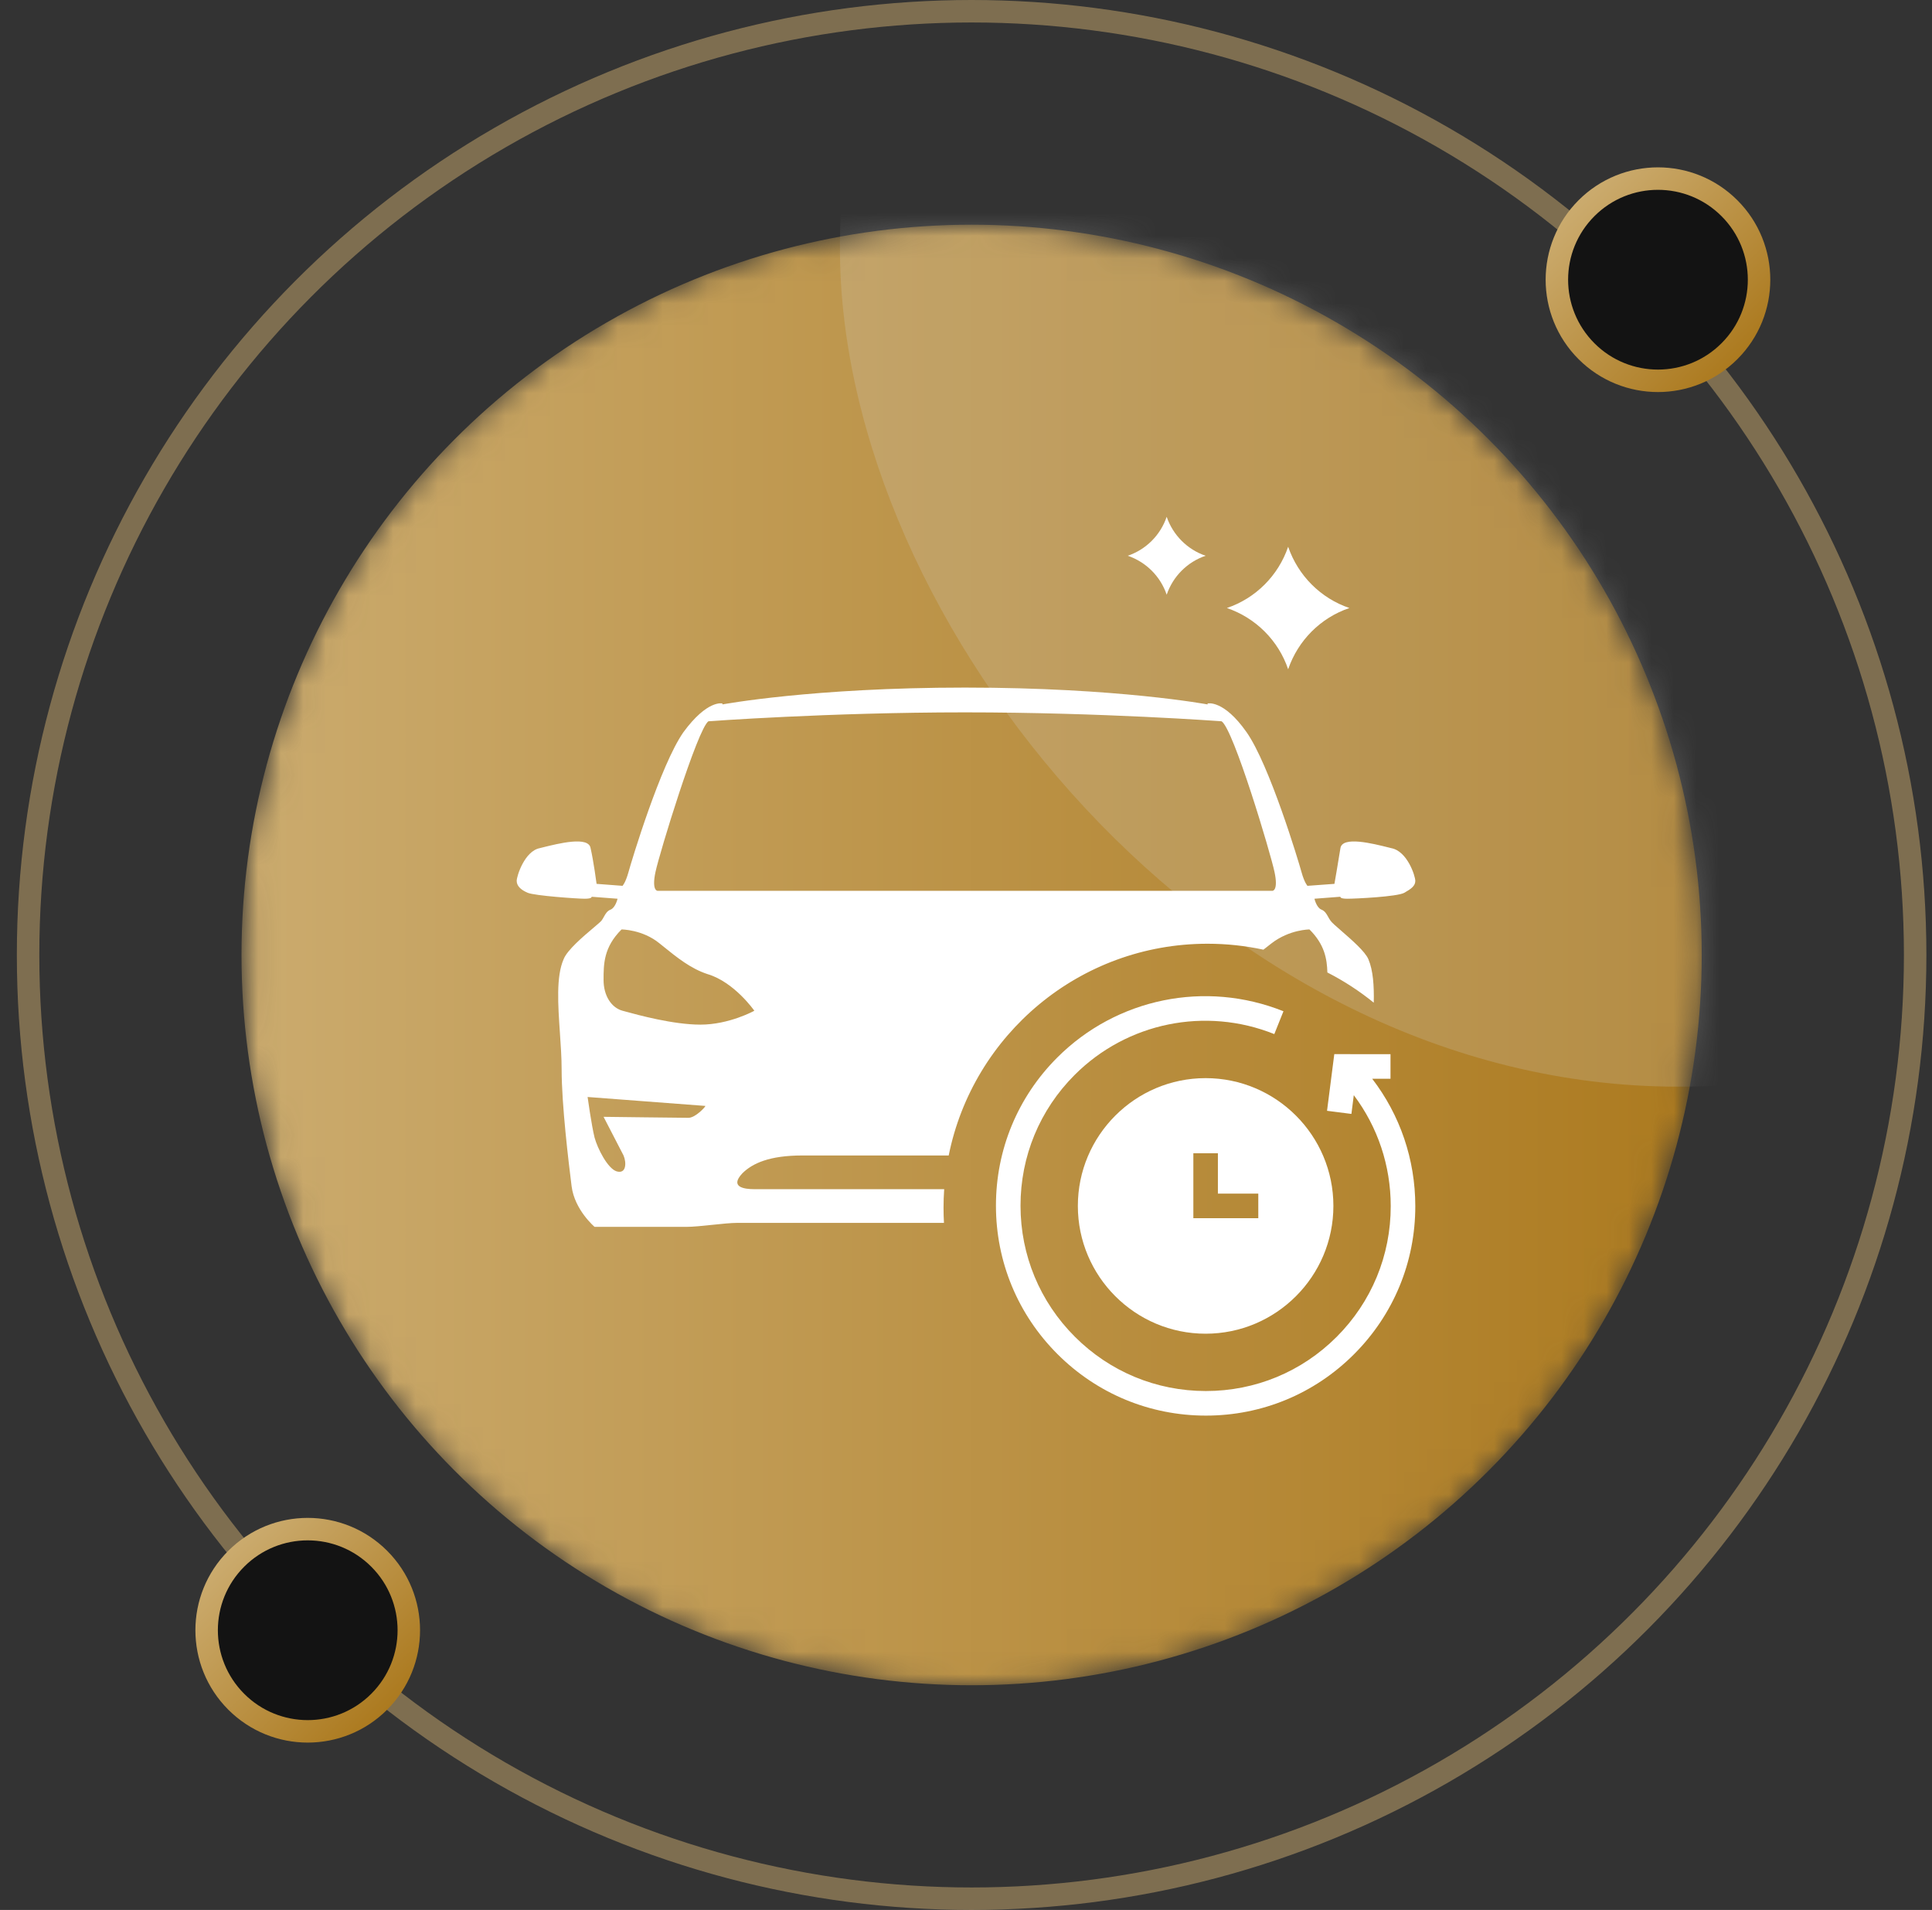
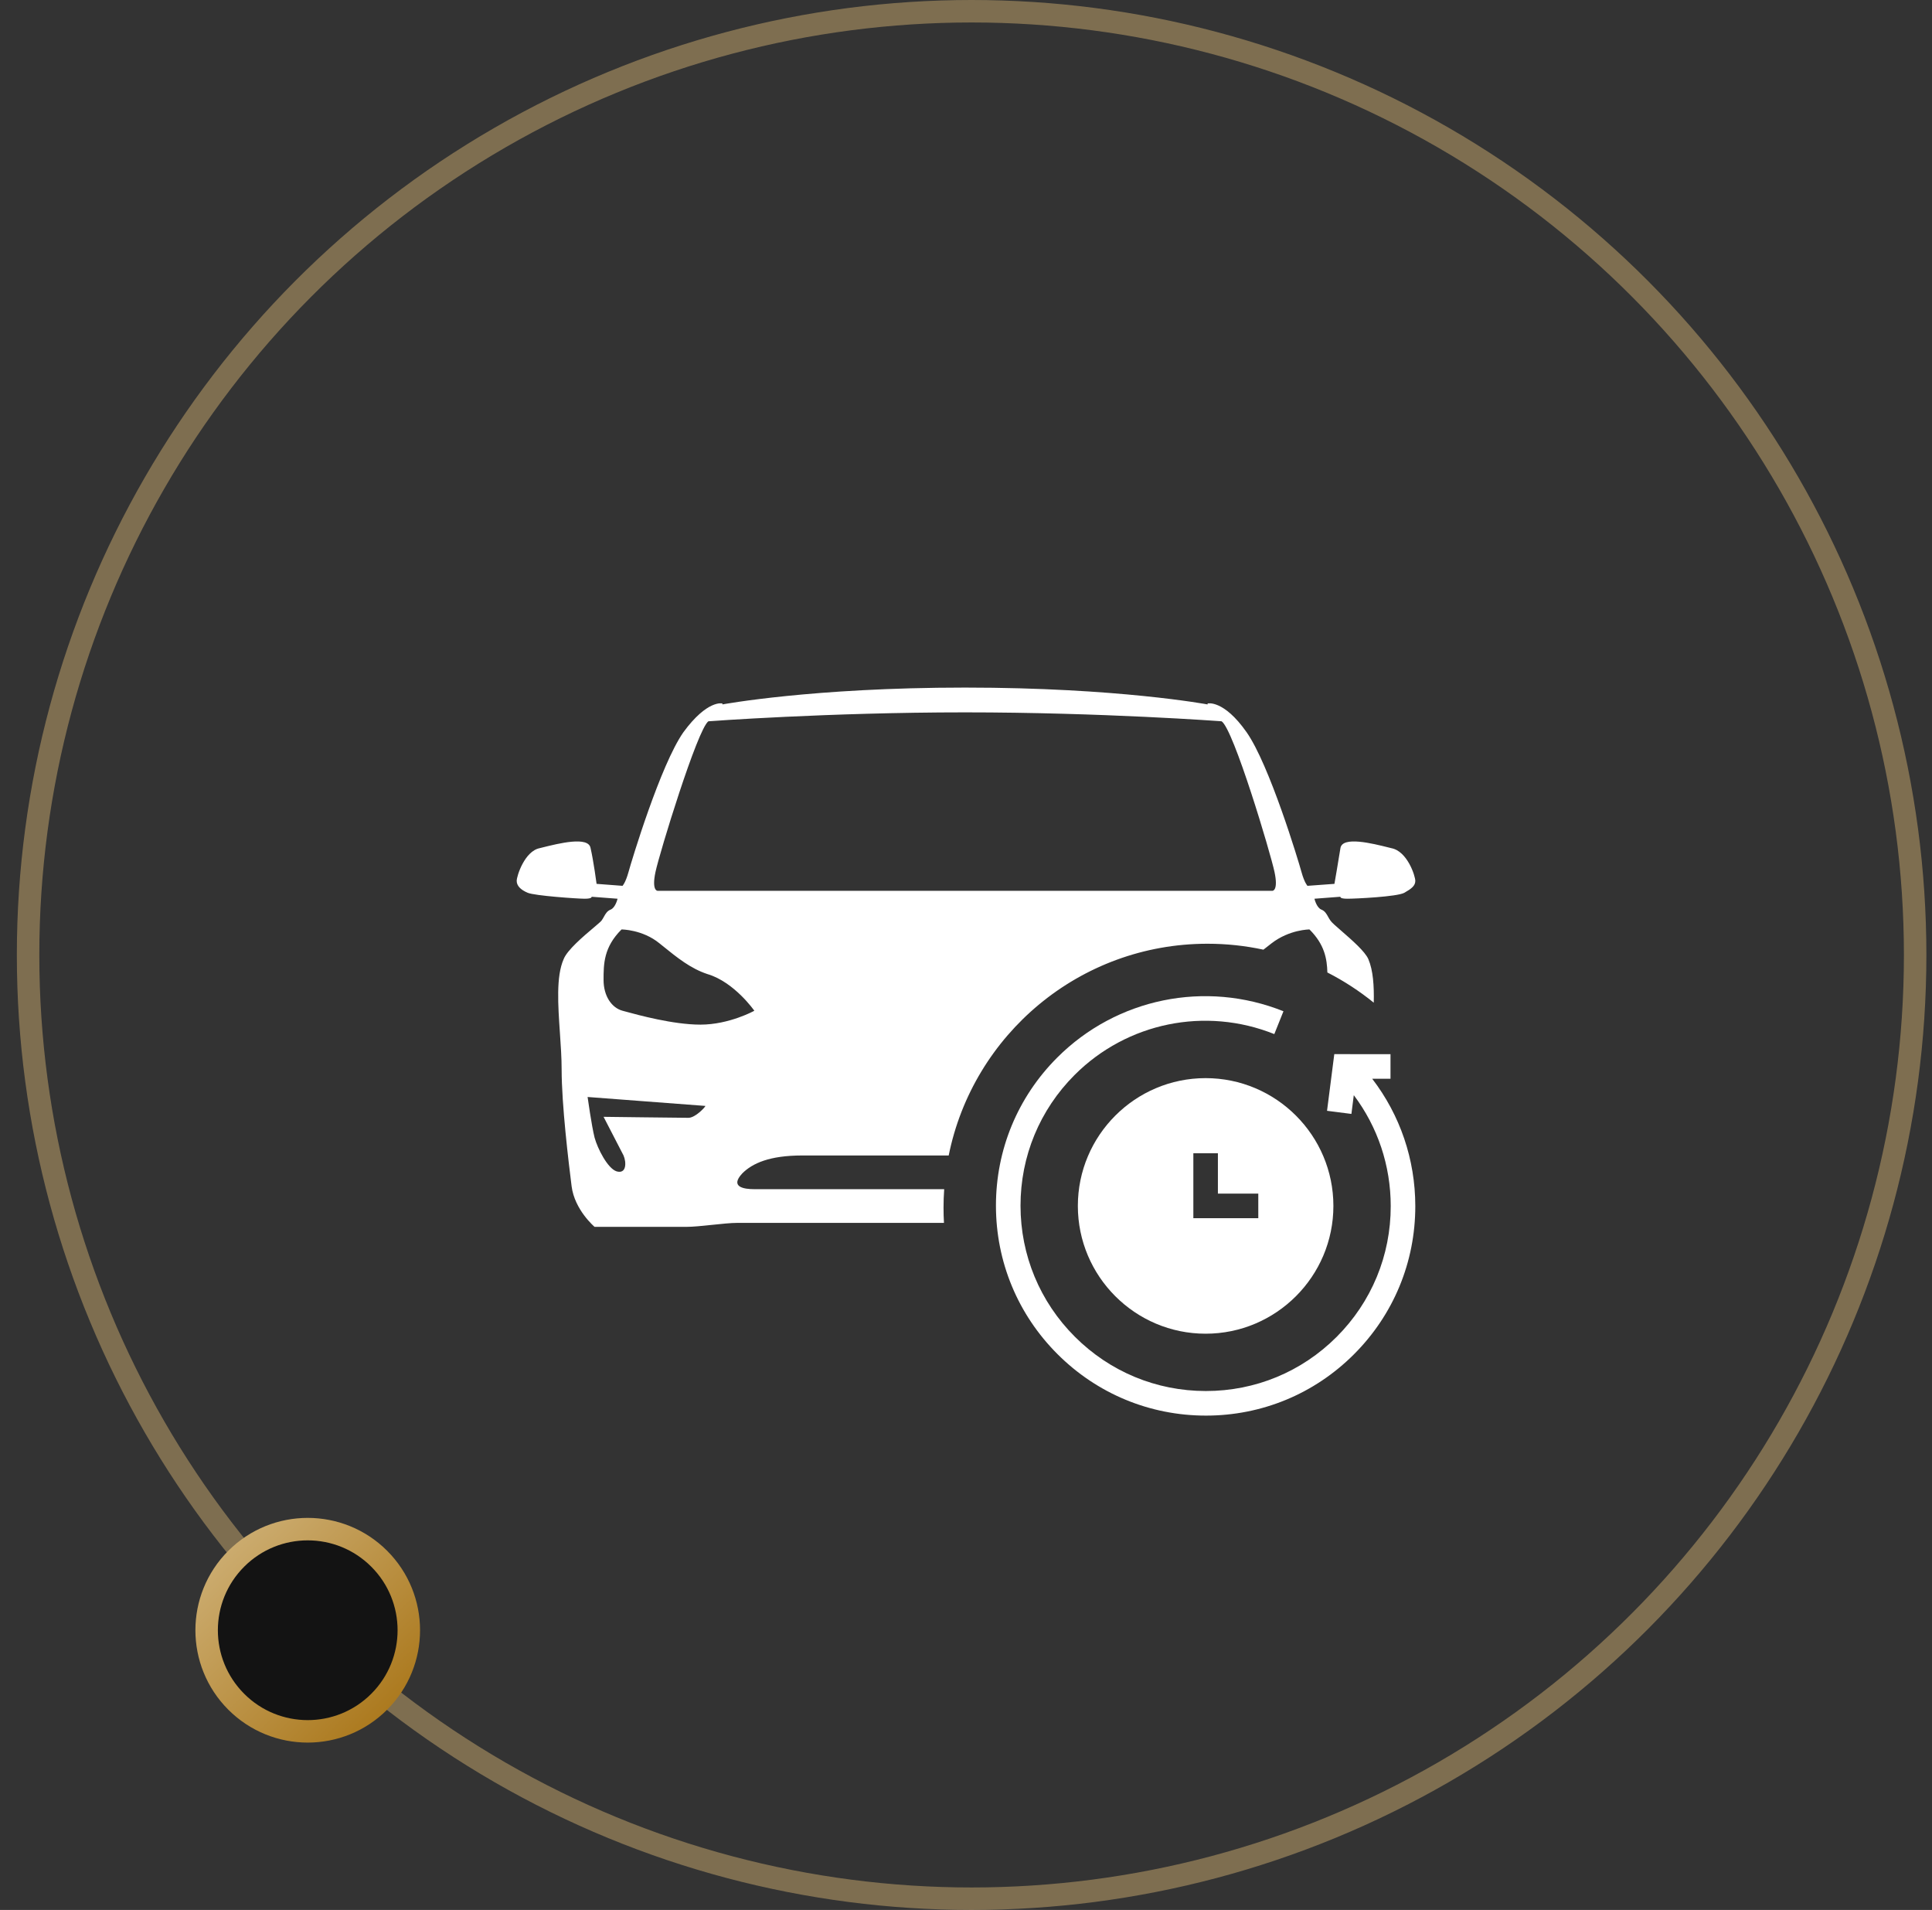
<svg xmlns="http://www.w3.org/2000/svg" width="86" height="85" viewBox="0 0 86 85" fill="none">
  <rect x="0" y="0" width="86" height="85" fill="#333333" stroke="none" />
  <circle cx="43.25" cy="42.5" r="42" stroke="#CBAB6E" stroke-opacity="0.5" />
-   <circle cx="73.802" cy="12.448" r="4.5" transform="rotate(45 73.802 12.448)" fill="#131313" stroke="url(#paint0_linear_101_14201)" />
  <circle cx="13.698" cy="72.552" r="4.5" transform="rotate(45 13.698 72.552)" fill="#131313" stroke="url(#paint1_linear_101_14201)" />
  <mask id="mask0_101_14201" style="mask-type:alpha" maskUnits="userSpaceOnUse" x="10" y="10" width="66" height="66">
    <circle cx="43.25" cy="42.5" r="32" fill="#0195EF" stroke="#0195EF" />
  </mask>
  <g mask="url(#mask0_101_14201)">
-     <circle cx="43.25" cy="42.5" r="32" fill="url(#paint2_linear_101_14201)" stroke="url(#paint3_linear_101_14201)" />
-     <rect opacity="0.2" x="37.389" y="-26.23" width="74.59" height="74.59" rx="37.295" fill="#D9D9D9" />
-   </g>
+     </g>
  <path d="M61.081 48.008L61.896 48.009L61.896 46.915L59.394 46.913L59.071 49.435L60.156 49.574L60.262 48.739C61.328 50.157 61.905 51.872 61.906 53.675C61.908 55.875 61.052 57.943 59.497 59.498C57.944 61.051 55.878 61.906 53.679 61.906H53.673C51.472 61.905 49.402 61.046 47.845 59.489C46.287 57.932 45.428 55.862 45.427 53.661C45.425 51.461 46.281 49.393 47.836 47.838C50.168 45.506 53.657 44.792 56.724 46.021L57.131 45.005C53.657 43.614 49.705 44.422 47.062 47.065C45.3 48.826 44.331 51.169 44.333 53.662C44.335 56.155 45.307 58.499 47.071 60.262C48.835 62.026 51.179 62.998 53.672 63H53.679C56.17 63 58.511 62.031 60.27 60.271C62.032 58.51 63.002 56.167 63 53.674C62.998 51.599 62.324 49.628 61.081 48.008Z" fill="white" />
  <path d="M53.666 47.981C50.53 47.981 47.979 50.532 47.979 53.668C47.979 56.803 50.53 59.355 53.666 59.355C56.803 59.355 59.354 56.803 59.354 53.668C59.354 50.532 56.803 47.981 53.666 47.981ZM56.011 54.215H53.12V51.324H54.213V53.121H56.011V54.215Z" fill="white" />
  <path fill-rule="evenodd" clip-rule="evenodd" d="M61.826 37.72C61.863 37.73 61.899 37.739 61.933 37.747C62.644 37.879 63 38.982 63 39.203C63 39.423 62.822 39.556 62.511 39.732C62.2 39.909 60.333 39.997 59.978 39.997C59.622 39.997 59.667 39.909 59.667 39.909L58.511 39.997C58.511 39.997 58.6 40.394 58.822 40.482C58.975 40.543 59.044 40.667 59.116 40.795C59.148 40.853 59.181 40.913 59.222 40.968C59.27 41.047 59.472 41.222 59.721 41.438C60.168 41.827 60.768 42.348 60.911 42.688C61.123 43.185 61.168 43.874 61.151 44.623C60.514 44.106 59.822 43.655 59.086 43.279C59.069 42.672 58.963 42.034 58.289 41.364C58.289 41.364 57.4 41.364 56.6 41.982C56.475 42.077 56.356 42.171 56.239 42.264C55.437 42.091 54.604 42 53.75 42C48.057 42 43.31 46.048 42.23 51.423H35.711C34.244 51.423 33.489 51.776 33.044 52.218C32.467 52.835 33.133 52.923 33.578 52.923H42.029C42.01 53.196 42 53.472 42 53.75C42 53.976 42.006 54.2 42.019 54.423H32.822C32.533 54.423 32.111 54.468 31.689 54.512C31.267 54.556 30.844 54.6 30.555 54.6H26.467C26.467 54.6 25.578 53.85 25.444 52.791C25.311 51.732 25 49.173 25 47.585C25 47.082 24.962 46.529 24.924 45.971C24.838 44.721 24.751 43.451 25.089 42.688C25.247 42.28 25.966 41.672 26.417 41.291C26.6 41.136 26.739 41.019 26.778 40.968C26.819 40.913 26.852 40.853 26.884 40.795C26.956 40.667 27.025 40.543 27.178 40.482C27.4 40.394 27.489 39.997 27.489 39.997L26.333 39.909C26.333 39.909 26.378 39.997 26.022 39.997C25.711 39.997 23.8 39.865 23.489 39.732C23.178 39.6 23 39.423 23 39.203C23 38.982 23.356 37.879 24.022 37.747C24.056 37.739 24.092 37.73 24.129 37.72C24.871 37.535 26.204 37.201 26.289 37.747C26.422 38.32 26.556 39.335 26.556 39.335L27.711 39.423C27.711 39.423 27.844 39.291 27.978 38.806C28.111 38.32 29.4 34.041 30.422 32.585C31.489 31.129 32.156 31.306 32.156 31.306V31.35C32.156 31.35 36.156 30.6 42.956 30.6C49.755 30.6 53.755 31.35 53.755 31.35V31.306C53.755 31.306 54.467 31.129 55.489 32.585C56.511 34.041 57.8 38.32 57.933 38.806C58.067 39.291 58.2 39.423 58.2 39.423L59.4 39.335C59.4 39.335 59.578 38.32 59.667 37.747C59.751 37.201 61.085 37.535 61.826 37.72ZM31.533 32.1C31.044 32.453 29.355 37.968 29.178 38.806C29 39.644 29.267 39.644 29.267 39.644H43H56.644C56.644 39.644 56.911 39.644 56.733 38.806C56.556 37.968 54.911 32.453 54.378 32.1C54.378 32.1 49.044 31.703 42.956 31.703C36.867 31.703 31.533 32.1 31.533 32.1ZM26.867 49.703C26.867 49.703 30.333 49.747 30.644 49.747C30.956 49.747 31.4 49.262 31.4 49.218L26.156 48.82C26.156 48.82 26.333 50.1 26.467 50.629C26.6 51.114 27.044 51.997 27.444 52.129C27.889 52.262 27.889 51.732 27.756 51.423C27.622 51.159 26.867 49.703 26.867 49.703ZM27.814 45.01C28.405 45.172 29.968 45.6 31.178 45.6C32.467 45.6 33.578 44.982 33.578 44.982C33.578 44.982 32.689 43.703 31.489 43.35C30.74 43.102 30.147 42.622 29.49 42.091C29.446 42.055 29.401 42.019 29.355 41.982C28.6 41.364 27.667 41.364 27.667 41.364C26.867 42.159 26.867 42.909 26.867 43.614C26.867 44.32 27.222 44.85 27.711 44.982C27.741 44.99 27.775 45 27.814 45.01Z" fill="white" />
-   <path d="M54.613 27.059C55.893 26.626 56.9 25.62 57.34 24.333C57.78 25.613 58.786 26.626 60.066 27.059C58.786 27.493 57.78 28.499 57.34 29.785C56.906 28.506 55.9 27.499 54.613 27.059Z" fill="white" />
-   <path d="M50.2 24.733C51.014 24.458 51.654 23.818 51.933 23C52.213 23.814 52.853 24.458 53.666 24.733C52.853 25.009 52.213 25.649 51.933 26.467C51.658 25.653 51.018 25.013 50.2 24.733Z" fill="white" />
  <defs>
    <linearGradient id="paint0_linear_101_14201" x1="68.802" y1="12.448" x2="78.802" y2="12.448" gradientUnits="userSpaceOnUse">
      <stop stop-color="#CBAB6E" />
      <stop offset="1" stop-color="#AC7A1F" />
    </linearGradient>
    <linearGradient id="paint1_linear_101_14201" x1="8.698" y1="72.552" x2="18.698" y2="72.552" gradientUnits="userSpaceOnUse">
      <stop stop-color="#CBAB6E" />
      <stop offset="1" stop-color="#AC7A1F" />
    </linearGradient>
    <linearGradient id="paint2_linear_101_14201" x1="10.75" y1="42.5" x2="75.75" y2="42.5" gradientUnits="userSpaceOnUse">
      <stop stop-color="#CBAB6E" />
      <stop offset="1" stop-color="#AC7A1F" />
    </linearGradient>
    <linearGradient id="paint3_linear_101_14201" x1="10.75" y1="42.5" x2="75.75" y2="42.5" gradientUnits="userSpaceOnUse">
      <stop stop-color="#CBAB6E" />
      <stop offset="1" stop-color="#AC7A1F" />
    </linearGradient>
  </defs>
</svg>